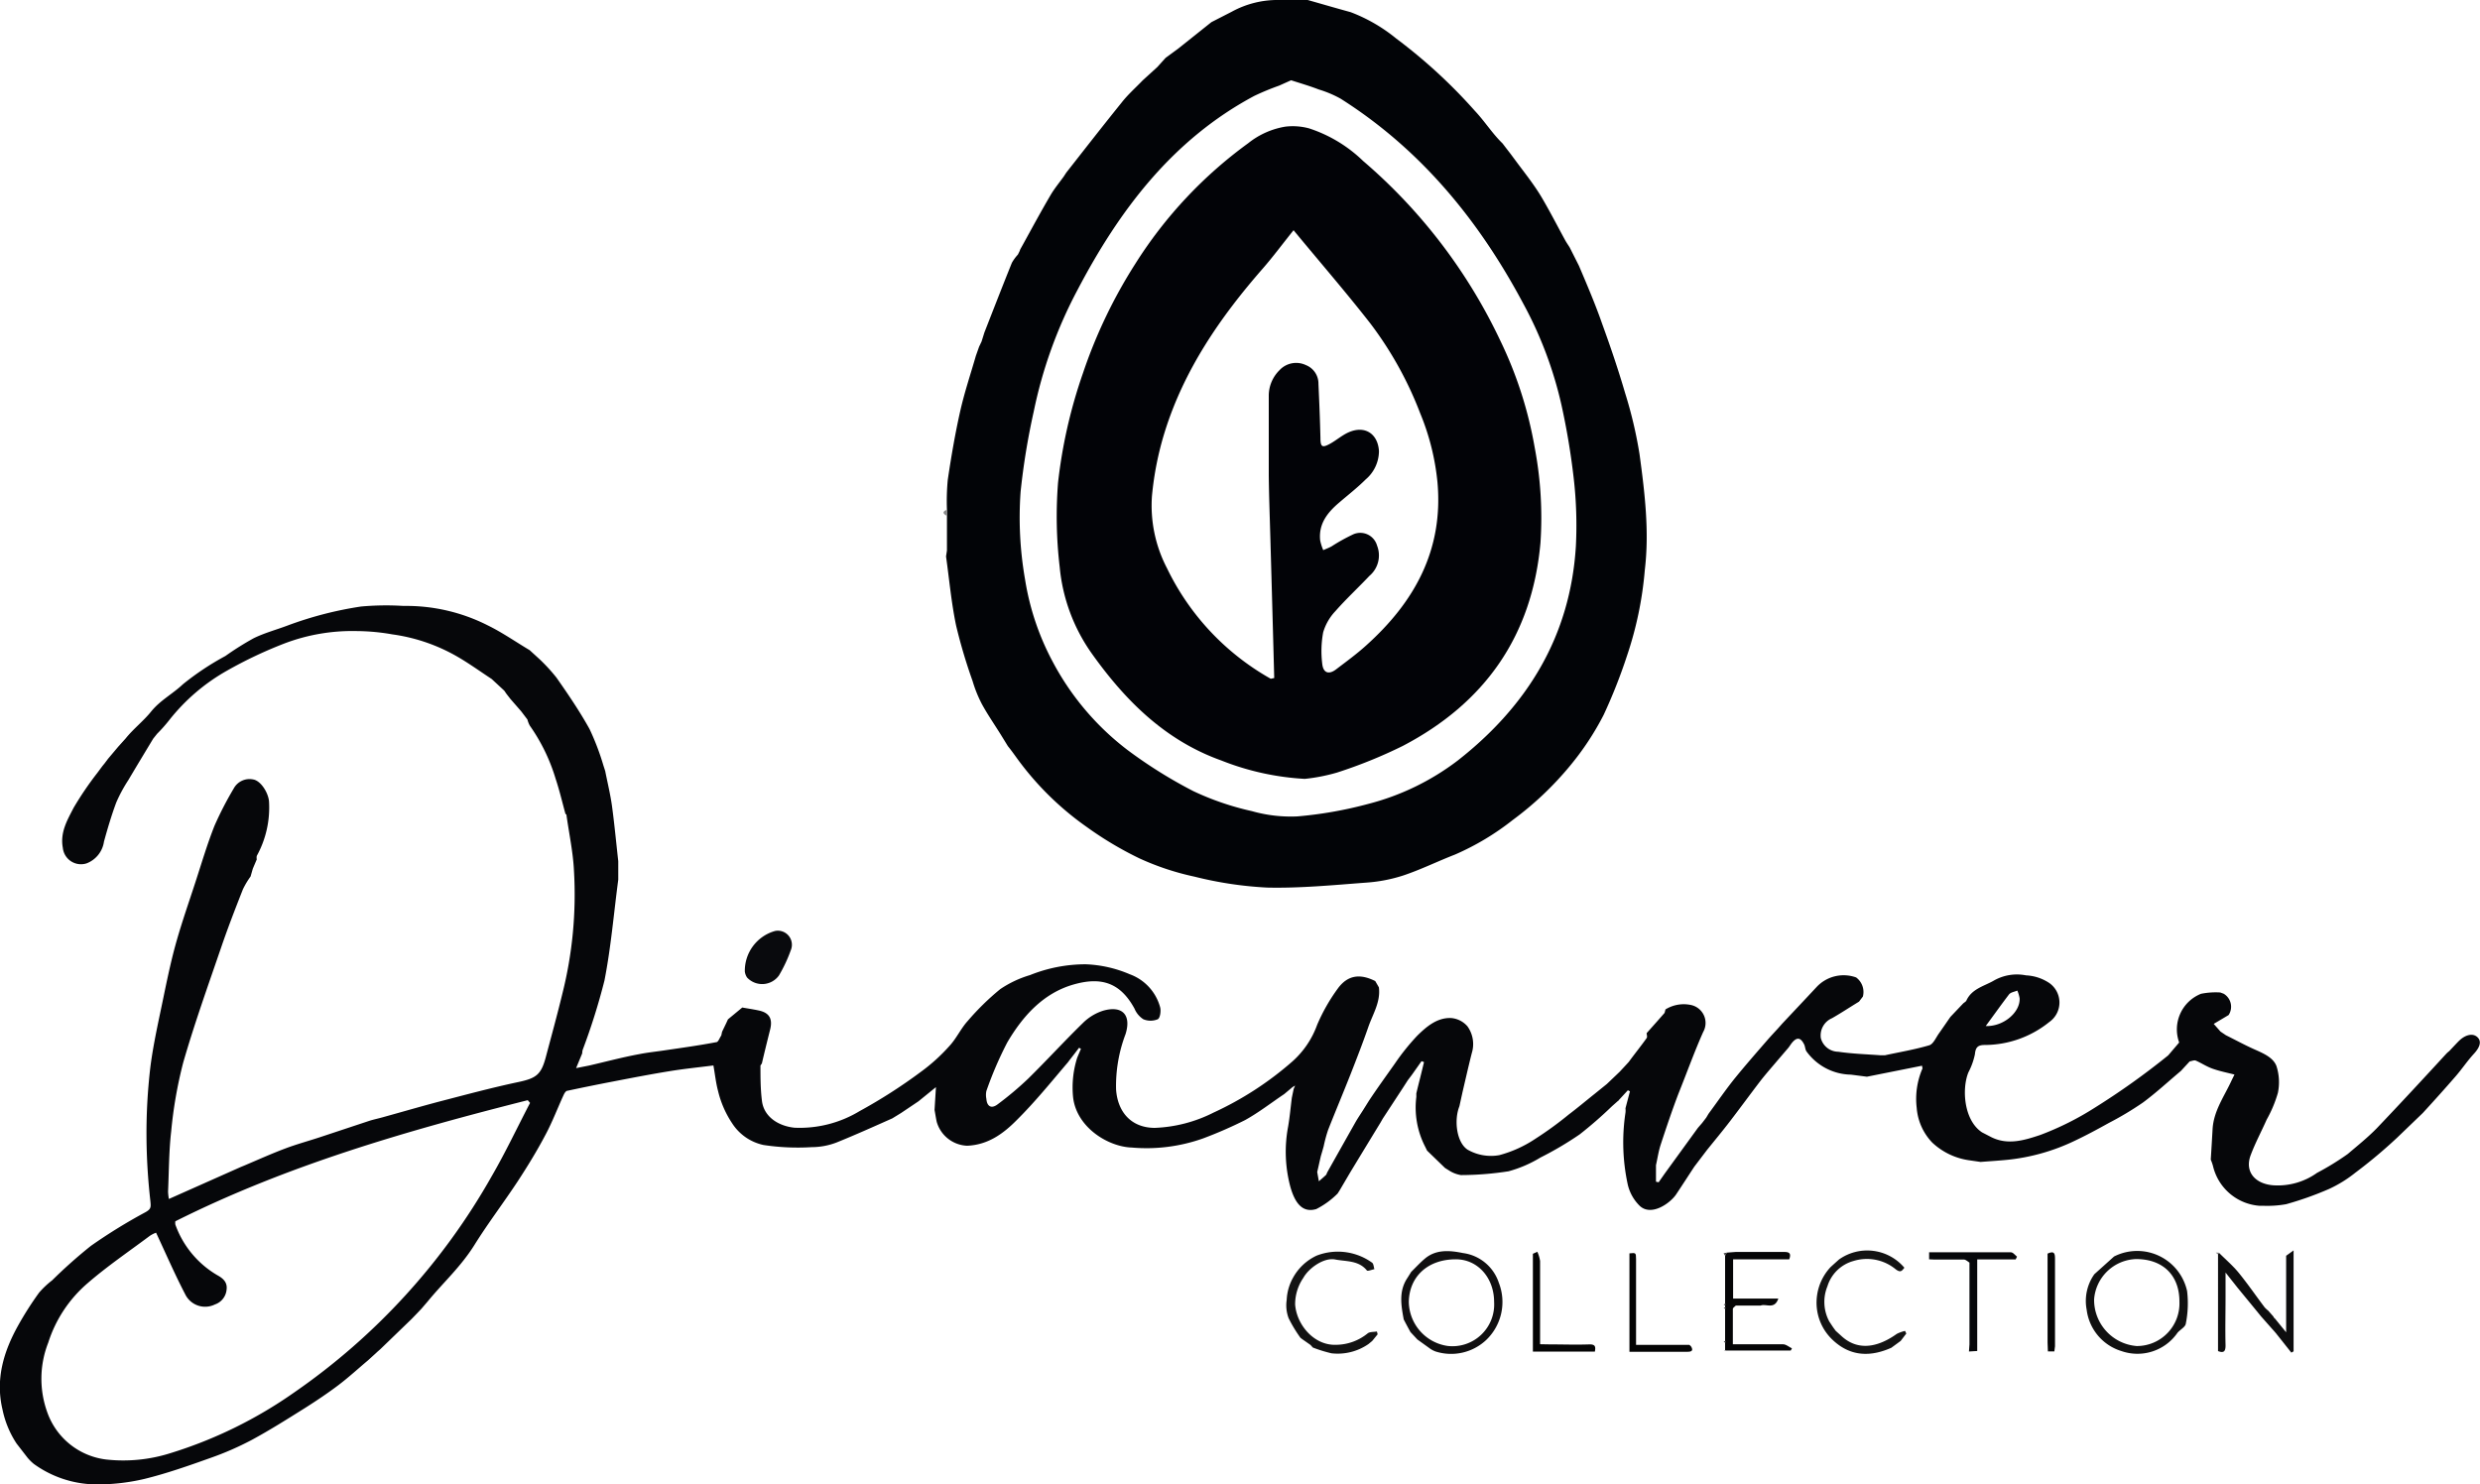
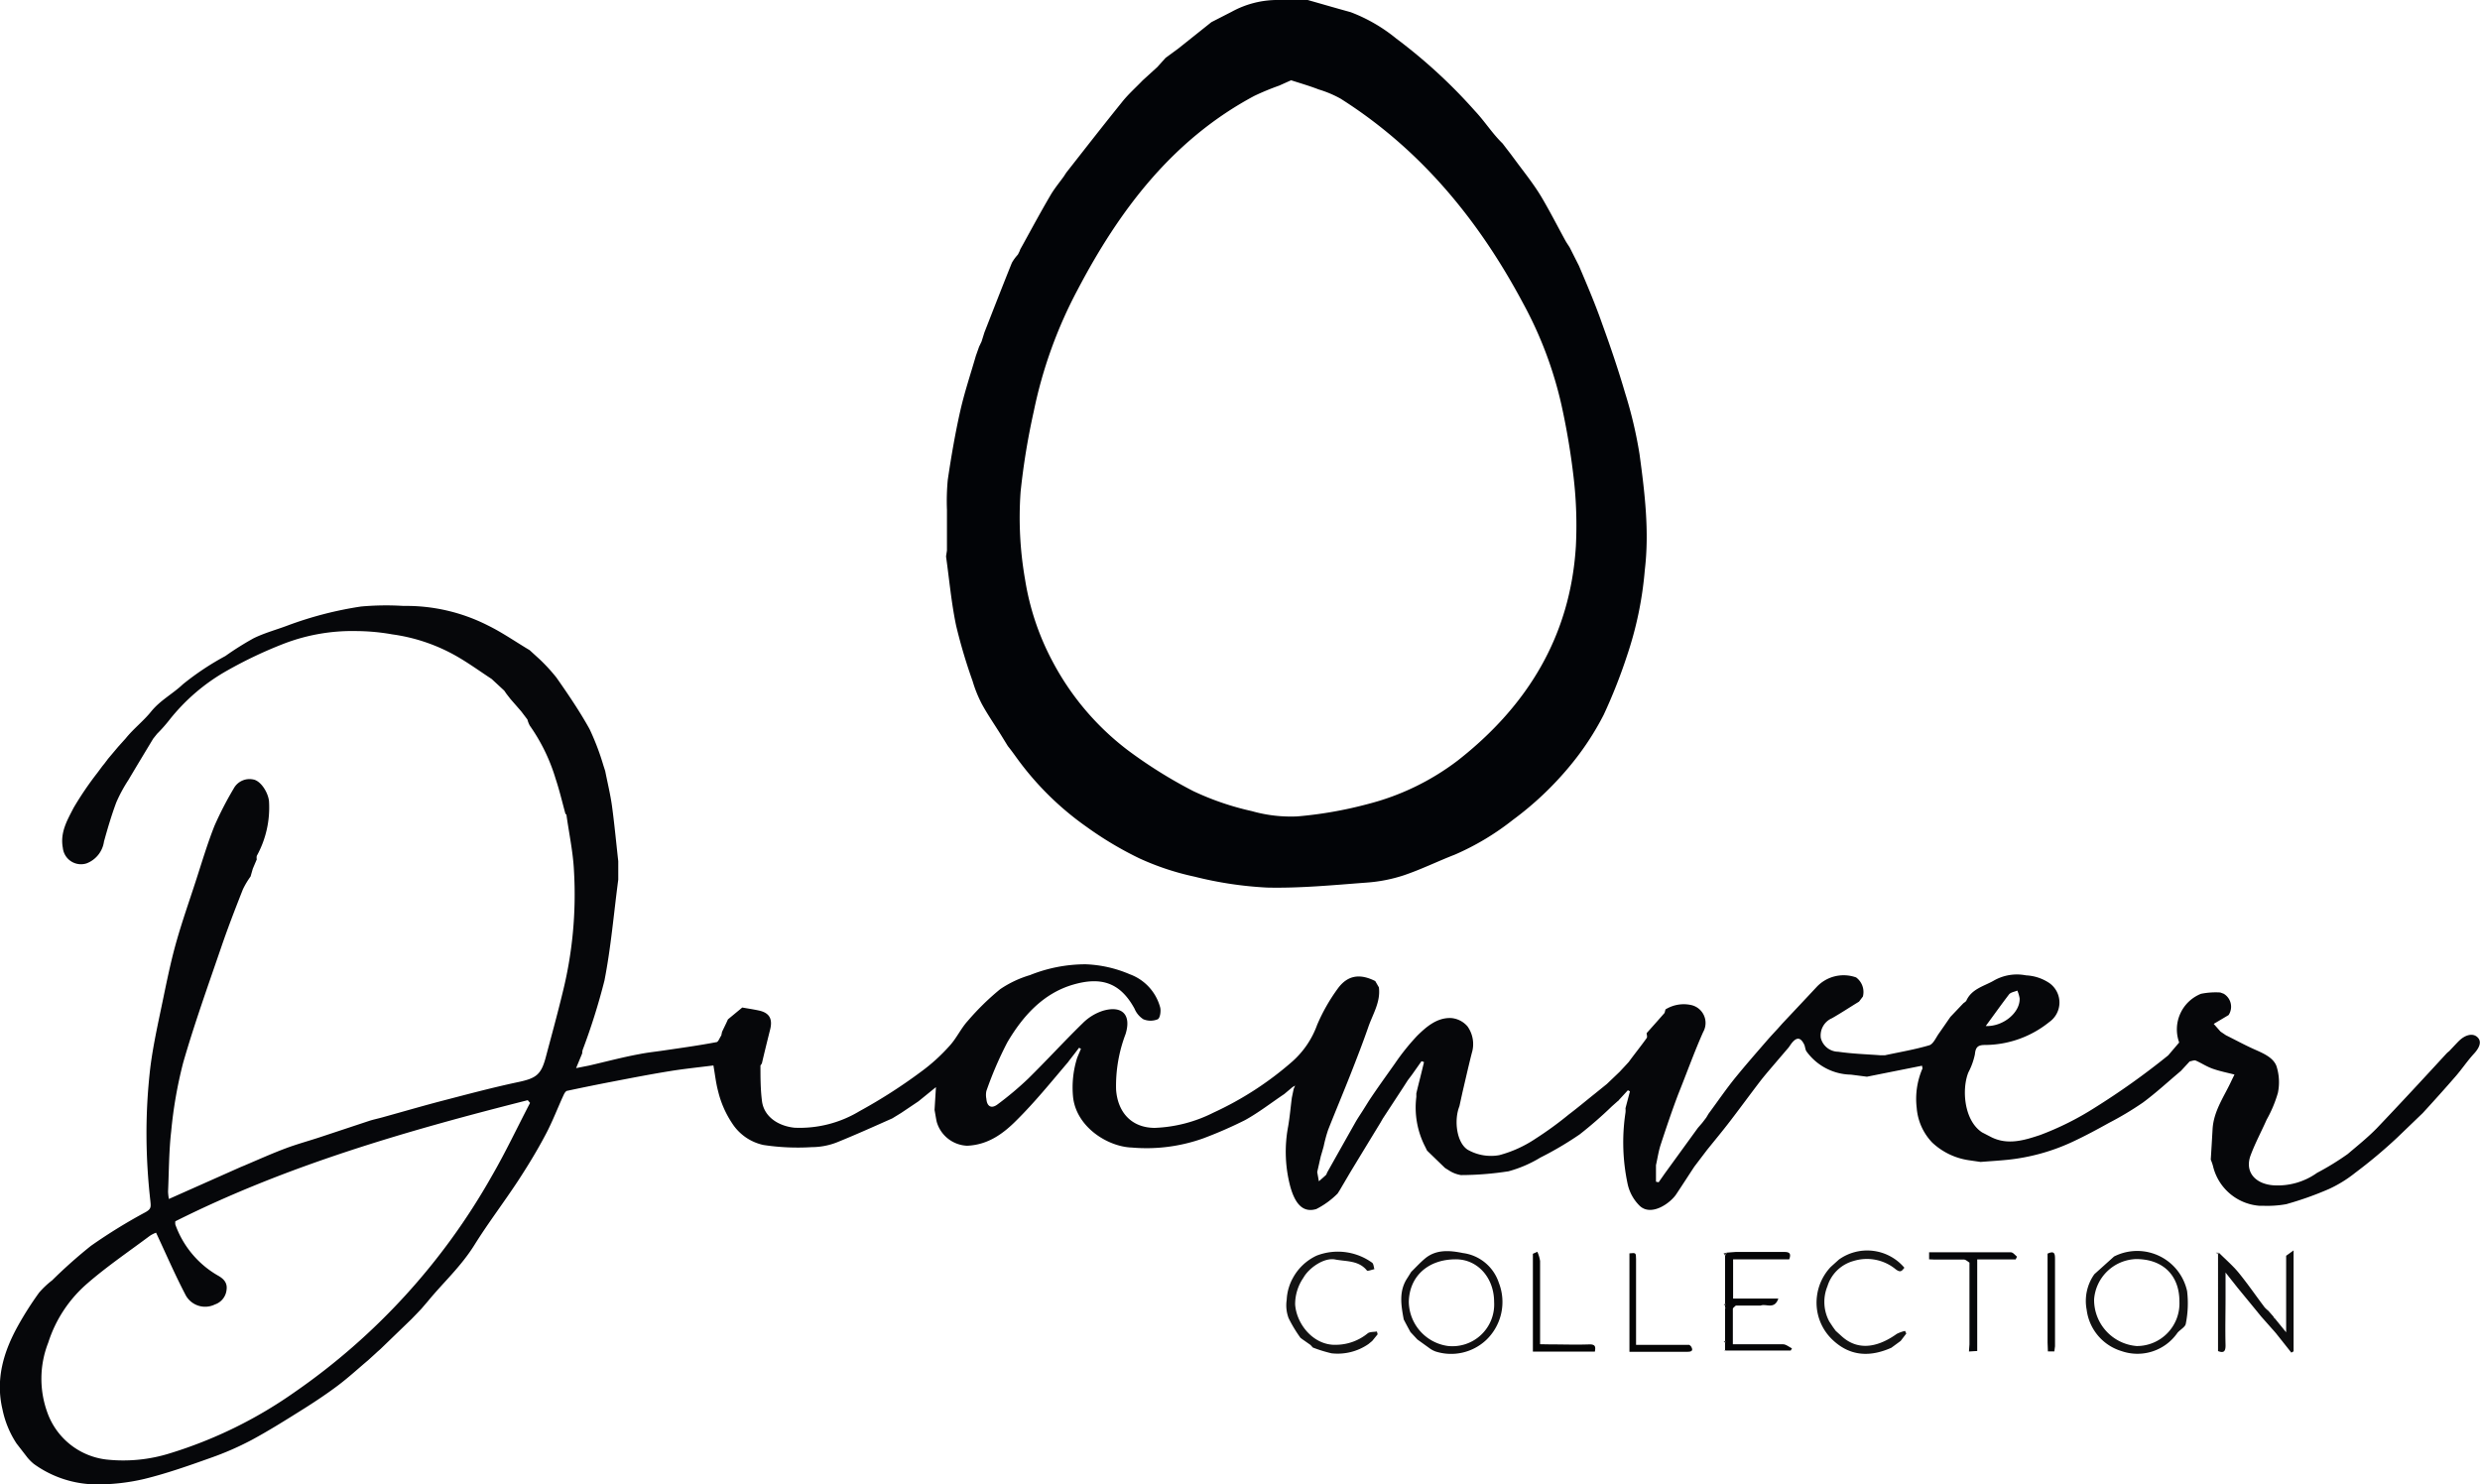
<svg xmlns="http://www.w3.org/2000/svg" viewBox="0 0 300 179.57">
  <defs>
    <style>.cls-1{fill:#020407;}.cls-2{fill:#06070a;}.cls-3{fill:#111;}.cls-4{fill:#100f10;}.cls-5{fill:#0d0d0e;}.cls-6{fill:#131313;}.cls-7{fill:#050506;}.cls-8{fill:#090a0d;}.cls-9{fill:#040404;}.cls-10{fill:#878788;}.cls-11{fill:#3f3f40;}.cls-12{fill:#333;}.cls-13{fill:#020307;}</style>
  </defs>
  <g id="Capa_2" data-name="Capa 2">
    <g id="Capa_1-2" data-name="Capa 1">
      <path class="cls-1" d="M191,32.15c1,2.35,2,4.69,2.83,7.08,1,2.75,1.94,5.52,2.76,8.33a52.36,52.36,0,0,1,1.74,7.38c.63,4.65,1.2,9.32.64,14a43.7,43.7,0,0,1-2.17,10.43A64.73,64.73,0,0,1,194,86.46a33.77,33.77,0,0,1-4.07,6.17A38.82,38.82,0,0,1,183,99.19a31.49,31.49,0,0,1-7,4.19c-2.09.81-4.11,1.81-6.23,2.52a18.59,18.59,0,0,1-4.49.87c-4,.3-8,.69-12,.6a45.34,45.34,0,0,1-8.78-1.32,32.13,32.13,0,0,1-6.64-2.2,42.28,42.28,0,0,1-6.37-3.79,35.9,35.9,0,0,1-8-7.7c-.53-.69-1-1.4-1.57-2.1l-.83-1.35c-.77-1.24-1.61-2.45-2.31-3.73a15.47,15.47,0,0,1-1.13-2.8,64.22,64.22,0,0,1-2-6.74c-.57-2.74-.82-5.55-1.21-8.33l.11-.72,0-4.19,0-.74a27.27,27.27,0,0,1,.1-3.62c.41-2.76.88-5.52,1.49-8.24.51-2.28,1.26-4.51,1.91-6.76l.39-1.1.3-.63.34-1.09c1.1-2.81,2.19-5.62,3.32-8.42a5.21,5.21,0,0,1,.73-1l.2-.4.09-.24.34-.61c1.1-2,2.18-4,3.32-5.94.46-.79,1.06-1.51,1.6-2.26l.3-.46c2.22-2.83,4.43-5.67,6.69-8.47.78-1,1.7-1.8,2.56-2.7L140,8.11,141,7l1.54-1.13,4-3.19L149,1.42A11.51,11.51,0,0,1,154.75,0h3.44c1.73.49,3.47,1,5.19,1.47a19.72,19.72,0,0,1,5.53,3.2,63.58,63.58,0,0,1,9.51,8.75c1.19,1.26,2.1,2.73,3.34,3.93l.35.46.61.79.92,1.24c1,1.33,2,2.61,2.83,4,1,1.69,1.91,3.47,2.86,5.21.17.31.37.59.55.88ZM156.18,9.71l-1.45.65a31.52,31.52,0,0,0-3,1.24c-9.9,5.29-16.33,13.83-21.39,23.48a54.61,54.61,0,0,0-5.29,14.7,84.67,84.67,0,0,0-1.59,9.71A43.46,43.46,0,0,0,124,70.1a31.51,31.51,0,0,0,3.37,10,32.54,32.54,0,0,0,9,10.61,56.39,56.39,0,0,0,8,5,33.6,33.6,0,0,0,7.06,2.41,17.22,17.22,0,0,0,5.51.64,49,49,0,0,0,8.5-1.49A30.31,30.31,0,0,0,176.34,92c8.44-6.61,13.62-15.06,14.29-25.92a50.05,50.05,0,0,0-.26-8.21,86.69,86.69,0,0,0-1.49-8.91,47.48,47.48,0,0,0-4.58-12.17c-5.36-10.08-12.39-18.69-22.14-24.86a13.39,13.39,0,0,0-2.64-1.11C158.49,10.42,157.43,10.11,156.18,9.71Z" />
      <path class="cls-2" d="M263.82,129.55c-1.53,1.28-3,2.65-4.6,3.83a38.48,38.48,0,0,1-4.11,2.46c-1.4.78-2.81,1.54-4.26,2.22a24.49,24.49,0,0,1-8,2.24c-1.08.11-2.17.17-3.26.26l-1.51-.22a8.19,8.19,0,0,1-4.34-2.12,6.82,6.82,0,0,1-1.88-4.19,9.25,9.25,0,0,1,.7-4.78l-.06-.33-6.66,1.33L223.9,130a6.77,6.77,0,0,1-5.35-2.78c-.18-.22-.17-.59-.3-.86-.45-.92-.94-.93-1.58-.08l-.3.43-1.31,1.53c-.69.82-1.4,1.62-2.06,2.46-1.25,1.63-2.46,3.29-3.71,4.92-.91,1.19-1.87,2.34-2.81,3.51l-1.52,2c-.73,1.11-1.45,2.23-2.19,3.34s-3.06,2.74-4.45,1.37a5.27,5.27,0,0,1-1.41-2.53,24.06,24.06,0,0,1-.28-8.71,2.39,2.39,0,0,0,0-.53l.54-2.05-.25-.13-1.17,1.27.05,0,0-.05-.8.71a50.22,50.22,0,0,1-3.9,3.4,40.46,40.46,0,0,1-4.76,2.81,15,15,0,0,1-3.85,1.66,38.14,38.14,0,0,1-5.76.46,3.71,3.71,0,0,1-1.32-.48l-.61-.38-2.17-2.1-.24-.49a10.34,10.34,0,0,1-1.06-6v-.43c.14-.6.29-1.2.44-1.79s.33-1.34.49-2l-.3-.11L170.81,130l-.52.69-.52.81-2.5,3.82-.28.49q-1.83,3-3.65,6l-.27.46-1,1.7-.26.41a10,10,0,0,1-2.58,1.88c-1.73.52-2.61-.84-3.13-2.66a16.39,16.39,0,0,1-.28-7.31c.2-1.15.3-2.32.45-3.49l.22-1.06.18-.42-.32.19-1,.84c-1.58,1.06-3.09,2.24-4.74,3.15a51.18,51.18,0,0,1-5.09,2.22,20.39,20.39,0,0,1-8.59,1.1c-2.92-.09-6.71-2.47-7.12-6.08a11.89,11.89,0,0,1,.5-4.8l.45-1.07-.23-.12-.51.67-.66.85-.17.23c-2,2.35-4,4.82-6.2,7-1.61,1.63-3.47,3-6,3.1a4,4,0,0,1-3.68-2.9c-.1-.47-.17-.95-.26-1.43l.17-2.76-2.12,1.72L109,134.64l-1.06.65c-2.25,1-4.47,2-6.75,2.92a8.44,8.44,0,0,1-3,.56,27.61,27.61,0,0,1-5.83-.26,6,6,0,0,1-3.79-2.62,12.06,12.06,0,0,1-1.7-3.88c-.27-1-.37-2-.57-3.12-1.73.22-3.52.4-5.3.69-2.28.37-4.56.81-6.84,1.25q-2.76.53-5.52,1.12c-.18,0-.36.29-.45.49-.74,1.6-1.36,3.26-2.19,4.81-1,1.9-2.13,3.75-3.31,5.56-1.72,2.62-3.63,5.12-5.29,7.78s-3.77,4.54-5.64,6.82l-.78.91-.57.6-.64.66-.28.27L46,163.22l-.47.41.07.07-.07-.06-1,.91c-1.19,1-2.34,2.06-3.58,3s-2.67,1.9-4.06,2.78c-2.12,1.33-4.24,2.67-6.44,3.86a36.12,36.12,0,0,1-5,2.18c-2.63.94-5.27,1.87-8,2.54a24.89,24.89,0,0,1-5.71.66,13.06,13.06,0,0,1-7.65-2.48,5.82,5.82,0,0,1-.75-.74L2,174.62a11.83,11.83,0,0,1-1.7-4.12c-.87-3.67.14-7,1.88-10.13a40,40,0,0,1,2.55-4,10.66,10.66,0,0,1,1.58-1.49h0A59.6,59.6,0,0,1,11,150.71a65.33,65.33,0,0,1,6.58-4.06c.72-.4.68-.64.61-1.37a73.28,73.28,0,0,1-.47-7.83A68.48,68.48,0,0,1,18.2,129c.39-3,1.1-6,1.72-9.07.42-2,.86-4.06,1.43-6.06.69-2.43,1.53-4.82,2.31-7.22s1.41-4.54,2.28-6.74a41.06,41.06,0,0,1,2.33-4.52,2.17,2.17,0,0,1,2.35-1.1c.93.15,1.82,1.59,1.92,2.63a12.11,12.11,0,0,1-1.48,6.62,1.16,1.16,0,0,0,0,.42l-.48,1.13-.27.94h0a10,10,0,0,0-.93,1.56c-.92,2.34-1.83,4.68-2.64,7.06-1.58,4.61-3.23,9.21-4.58,13.9a52.6,52.6,0,0,0-1.45,8.3c-.28,2.42-.27,4.87-.38,7.3a6.53,6.53,0,0,0,.1.89l8.7-3.87.44-.18c1.65-.7,3.29-1.44,5-2.08,1.39-.52,2.84-.91,4.25-1.38l5.85-1.94c.53-.17,1.08-.28,1.61-.43,2.35-.65,4.68-1.33,7-1.94,3.12-.81,6.24-1.65,9.4-2.32,2.16-.46,2.77-.87,3.34-3,.68-2.56,1.38-5.1,2-7.66a49.11,49.11,0,0,0,1.41-14.93c-.11-2.26-.6-4.5-.91-6.75,0-.06-.05-.08-.11-.07-.39-1.43-.73-2.88-1.2-4.29a22.22,22.22,0,0,0-3.12-6.42,3.26,3.26,0,0,1-.29-.74l-.76-1-1.29-1.48-.49-.63L61,83.55l-1.52-1.41c-1.39-.91-2.74-1.89-4.18-2.72a21.61,21.61,0,0,0-7.84-2.68,25.84,25.84,0,0,0-4.29-.4,23.12,23.12,0,0,0-8.71,1.48,52.14,52.14,0,0,0-7,3.31,23.71,23.71,0,0,0-7,6A18.56,18.56,0,0,1,19,88.77l-.47.59c-1,1.66-2,3.31-3,5a18.08,18.08,0,0,0-1.46,2.7c-.58,1.55-1.05,3.15-1.49,4.74a3.33,3.33,0,0,1-2.1,2.64,2.21,2.21,0,0,1-2.88-1.88c-.35-1.87.55-3.37,1.31-4.85a39.69,39.69,0,0,1,2.87-4.22l.6-.81.27-.33.42-.56,1.23-1.46.9-1c.94-1.17,2.17-2.12,3.07-3.24,1.11-1.38,2.63-2.15,3.85-3.31a33,33,0,0,1,5.14-3.42,36.18,36.18,0,0,1,3.42-2.15c1.26-.62,2.65-1,4-1.5a44.27,44.27,0,0,1,9-2.34,33.69,33.69,0,0,1,5.13-.07A21.81,21.81,0,0,1,59,75.65c1.76.86,3.39,2,5.07,3l1.25,1.14a21.39,21.39,0,0,1,2,2.19c1.4,2,2.81,4.07,4,6.22A30.51,30.51,0,0,1,73,92.62l.21.65c.28,1.41.62,2.8.82,4.22.3,2.22.51,4.46.76,6.69v1.07l0,1.16c-.54,4.07-.88,8.18-1.67,12.21a77.71,77.71,0,0,1-2.64,8.4,1.68,1.68,0,0,0-.05.4l-.74,1.79,1.57-.31c2-.46,4-1,6.07-1.38,1-.2,2-.3,3-.45,2.11-.31,4.22-.6,6.32-1,.24,0,.4-.53.6-.8l.1-.46.51-1.06.2-.44,1.73-1.43c.54.1,1.25.2,2,.36,1.27.27,1.7,1,1.37,2.31s-.68,2.73-1,4.1l-.17.24c0,1.43,0,2.86.18,4.27.23,1.95,2,3.06,3.94,3.26a14,14,0,0,0,7.86-2,63.42,63.42,0,0,0,7.44-4.77,21.92,21.92,0,0,0,3.46-3.14c.84-.91,1.37-2.1,2.19-3a31.05,31.05,0,0,1,3.93-3.85,13,13,0,0,1,3.6-1.7,18.05,18.05,0,0,1,6.74-1.31,14.87,14.87,0,0,1,5.32,1.2,5.9,5.9,0,0,1,3.69,4c.12.45,0,1.3-.29,1.45a2.28,2.28,0,0,1-1.74,0,2.79,2.79,0,0,1-1.07-1.28c-1.77-3.26-4.15-3.85-7.39-2.92-3.68,1.06-6.15,3.85-8,7a43.94,43.94,0,0,0-2.53,5.88,2.32,2.32,0,0,0,0,.95c.07.92.61,1.23,1.35.67a39.29,39.29,0,0,0,3.69-3.1c2.25-2.21,4.37-4.54,6.63-6.74a6.08,6.08,0,0,1,2.47-1.5c2.33-.66,3.42.54,2.69,2.85a17.62,17.62,0,0,0-1.14,6.69c.18,2.66,1.78,4.62,4.66,4.64a17.13,17.13,0,0,0,7.09-1.83,39.47,39.47,0,0,0,9.57-6.2,10.83,10.83,0,0,0,3-4.43,22.11,22.11,0,0,1,2.51-4.41c1.2-1.63,2.69-1.81,4.52-.89l.44.76c.23,1.78-.75,3.25-1.29,4.83-.67,1.93-1.41,3.83-2.16,5.74-.88,2.23-1.81,4.44-2.69,6.67a17.21,17.21,0,0,0-.54,2c-.11.39-.22.78-.34,1.17-.15.64-.29,1.29-.44,1.93l.2,1.12c.29-.25.58-.5.86-.76a.9.9,0,0,0,.13-.28c1.16-2.06,2.32-4.13,3.48-6.18.28-.48.59-.93.88-1.39l.7-1.12c1-1.51,2.08-3,3.16-4.53a27.21,27.21,0,0,1,2.69-3.35c1.11-1.09,2.38-2.19,4.07-2.14a2.93,2.93,0,0,1,2,1,3.68,3.68,0,0,1,.53,3.24c-.4,1.57-.75,3.14-1.12,4.71l-.38,1.73c-.67,1.67-.35,4.38,1,5.25a5.68,5.68,0,0,0,3.82.66,14.64,14.64,0,0,0,4.4-2,42.33,42.33,0,0,0,4-2.91c1.06-.8,2.07-1.65,3.11-2.48l1.51-1.22,1.55-1.48c.37-.4.74-.79,1.1-1.19.73-1,1.47-1.91,2.16-2.88.11-.15,0-.44,0-.6l1.29-1.45.88-1,.11-.42,0,0a4.19,4.19,0,0,1,3.06-.54,2.22,2.22,0,0,1,1.5,3.27c-1.09,2.45-2,5-3,7.48-.76,2-1.46,4.07-2.13,6.12-.27.81-.39,1.67-.58,2.51v2l.32.07.75-1.07,4-5.51.52-.6.49-.64.28-.47c1.09-1.47,2.13-3,3.27-4.4s2.48-2.94,3.74-4.39c.44-.51.9-1,1.36-1.5l.56-.63c1.38-1.47,2.76-2.93,4.13-4.4a4.47,4.47,0,0,1,4.79-1.17,2.19,2.19,0,0,1,.82,2.31l-.47.62c-1.09.66-2.14,1.36-3.26,2a2.27,2.27,0,0,0-1.36,2.4,2.2,2.2,0,0,0,2.11,1.66c1.7.25,3.43.3,5.14.43H228c1.79-.39,3.61-.69,5.37-1.21.49-.14.81-.92,1.18-1.44s.93-1.34,1.39-2l1.54-1.62c.13-.12.32-.21.39-.35.63-1.39,2.08-1.73,3.22-2.36a5.65,5.65,0,0,1,4-.69,5.52,5.52,0,0,1,2.8.92,2.88,2.88,0,0,1,0,4.73,12.45,12.45,0,0,1-7.77,2.77c-.85,0-1.14.26-1.22,1.13a8.36,8.36,0,0,1-.79,2.19c-.81,2-.55,5.8,1.65,7.25l1.12.58c2,1,4,.38,5.92-.26A35.42,35.42,0,0,0,253.4,134a89.82,89.82,0,0,0,8.88-6.33l1.33-1.56a4.64,4.64,0,0,1,2.64-5.89,9,9,0,0,1,2.33-.16l.41.15a1.83,1.83,0,0,1,.6,2.58l0,0-1.8,1.07.82.93.65.44c1.15.57,2.28,1.19,3.45,1.71s2.26,1,2.66,2a6.35,6.35,0,0,1,.18,3.27,15.17,15.17,0,0,1-1.36,3.24c-.63,1.42-1.37,2.8-1.92,4.26-.77,2,.48,3.47,2.65,3.67a8.18,8.18,0,0,0,5.37-1.5A32.56,32.56,0,0,0,284,139.6c1.18-1,2.42-2,3.49-3.09,2.86-3,5.64-6,8.46-9.07a2.92,2.92,0,0,1,.32-.28c.38-.4.76-.81,1.15-1.21l.15-.14c.66-.6,1.57-.9,2.15-.31s.09,1.39-.48,2c-.77.84-1.41,1.8-2.16,2.67-1.31,1.51-2.65,3-4,4.47l-3.12,3a60.13,60.13,0,0,1-5.05,4.23,15.31,15.31,0,0,1-3.15,1.95,39.67,39.67,0,0,1-5.2,1.85,12.86,12.86,0,0,1-2.86.19l-.43,0a6.26,6.26,0,0,1-5.57-4.81,5.89,5.89,0,0,0-.27-.77c.08-1.22.15-2.44.22-3.66.12-2.26,1.46-4.05,2.34-6l.31-.63c-.89-.23-1.76-.4-2.59-.69s-1.38-.69-2.09-1c-.2-.08-.49.06-.74.1ZM18.88,149.12a3.45,3.45,0,0,0-.77.39c-2.54,1.9-5.18,3.69-7.57,5.77a15.78,15.78,0,0,0-4.7,7.13,11.94,11.94,0,0,0-.13,8.41,8.65,8.65,0,0,0,7.16,5.74,18.86,18.86,0,0,0,7.74-.77,53.32,53.32,0,0,0,15-7.36,78.94,78.94,0,0,0,23.88-26.16c1.67-2.88,3.09-5.9,4.63-8.85l-.28-.33c-14.62,3.7-29.08,7.86-42.63,14.65a1.43,1.43,0,0,0,0,.39,11.6,11.6,0,0,0,5.06,6.12c.68.37,1.26.84,1.14,1.75A2.09,2.09,0,0,1,26,157.8a2.68,2.68,0,0,1-3.59-1.22C21.16,154.18,20.09,151.71,18.88,149.12Zm221.3-25c2.2.09,4.21-1.68,4.13-3.35a4,4,0,0,0-.28-.94c-.34.15-.79.2-1,.46C242.09,121.52,241.21,122.76,240.18,124.16Z" />
      <path class="cls-3" d="M255.73,152a6.18,6.18,0,0,1,8.84,4.19,12.49,12.49,0,0,1-.16,3.94c-.06.4-.66.7-1,1.09a5.88,5.88,0,0,1-6.78,2.22,6,6,0,0,1-4.21-5,5.6,5.6,0,0,1,.93-4.3Zm7.91,5.44c0-3.17-2-5.13-5.24-5.13a5.27,5.27,0,0,0-5.08,4.87,5.6,5.6,0,0,0,5.15,5.65A5.15,5.15,0,0,0,263.64,157.47Z" />
      <path class="cls-4" d="M169.81,159.64c-.32-1.73-.63-3.46.45-5.06l.45-.72c.54-.53,1.06-1.1,1.64-1.59,1.38-1.18,3.08-1,4.61-.69a5.29,5.29,0,0,1,4.35,3.6,6.36,6.36,0,0,1-1.54,6.93,6.2,6.2,0,0,1-6.11,1.38,3,3,0,0,1-.81-.45l-1.39-1-.84-.9-.36-.66c-.15-.28-.3-.56-.44-.84Zm10.93-2.13c0-2.95-2-5.18-4.64-5.17-3.38,0-5.62,2.08-5.68,5.15a5.48,5.48,0,0,0,4.7,5.33A5.05,5.05,0,0,0,180.74,157.51Z" />
      <path class="cls-5" d="M268.41,151.54c.81.81,1.69,1.56,2.41,2.44,1.09,1.34,2.08,2.78,3.12,4.16a3.61,3.61,0,0,0,.45.42l.64.73a.14.14,0,0,0,.11.15l1.41,1.73v-9.26l.9-.65v12.21l-.27.16-1.89-2.38-1.77-2c-.95-1.17-1.91-2.33-2.87-3.5l-1.43-1.81v2.93c0,2-.05,3.92,0,5.87,0,.66-.15,1-.91.7V151.74Z" />
      <path class="cls-6" d="M157.31,161.83a16.58,16.58,0,0,1-1.43-2.37,4.42,4.42,0,0,1-.23-2.22,6,6,0,0,1,.77-2.68,6.27,6.27,0,0,1,2.86-2.67,7.1,7.1,0,0,1,6.69.85c.19.12.2.52.29.79-.31.06-.82.28-.91.16-1-1.24-2.51-1.07-3.84-1.33s-3.16,1-3.84,2.21a5.64,5.64,0,0,0-1,3.24c.18,2.45,2.3,5,5,4.87a6.14,6.14,0,0,0,3.76-1.37c.26-.22.75-.17,1.13-.24l.09.34-.66.81-.45.37a6.54,6.54,0,0,1-4.47,1.12,16.83,16.83,0,0,1-2.26-.7h0l-.28-.31h0l-1-.7Z" />
      <path class="cls-6" d="M221.74,160.55l.32.44.74.67c2.15,1.94,4.65,1.13,6.65-.3a4.38,4.38,0,0,1,1-.36l.15.32-.68.89-1.13.83c-2.5,1.11-4.89,1.07-7-.86a6.18,6.18,0,0,1-2-5.35,6.27,6.27,0,0,1,1.67-3.57l1-.9a5.89,5.89,0,0,1,7.91,1c-.3.36-.44.65-1.06.18a5.47,5.47,0,0,0-5.09-1,4.57,4.57,0,0,0-3.16,3.06,5,5,0,0,0,.23,4.27Z" />
      <path class="cls-7" d="M208.68,163.32v-.9a.17.17,0,0,0,0-.19v-3.9a.15.15,0,0,0,0-.18v-.25a.17.17,0,0,0,0-.19c0-1.93,0-3.87,0-5.81l.21-.37,1.06-.08h.22c1.89,0,3.78,0,5.67,0,.62,0,.86.18.6.89h-6.79v4.75h5.47c-.47,1.38-1.49.57-2.15.85h-3c-.13.14-.35.27-.35.4,0,1.39,0,2.78,0,4.28,2.08,0,4.08,0,6.07,0,.36,0,.72.32,1.08.49l-.15.27h-7.88l0,0Z" />
-       <path class="cls-8" d="M90.1,117.53a5,5,0,0,1,3.66-4.91,1.7,1.7,0,0,1,1.9,2.33A17.57,17.57,0,0,1,94.23,118a2.5,2.5,0,0,1-3.86.25A1.72,1.72,0,0,1,90.1,117.53Z" />
      <path class="cls-2" d="M233.36,152.34v-.85h6.89c1,0,2,0,3,0,.26,0,.5.34.74.53l-.16.33h-4.65v11.08l-1,.06.06-.86v-.23c0-3.14,0-6.29,0-9.43v-.23c-.22-.13-.43-.37-.66-.37-1.19,0-2.39,0-3.58,0Z" />
      <path class="cls-9" d="M187.4,162.63c1.63,0,3.27.06,4.9,0,.7,0,.73.3.63.87h-7.5l0-.69,0-11.14.54-.24a4.26,4.26,0,0,1,.33,1.11c0,3.34,0,6.69,0,10.07Z" />
      <path class="cls-9" d="M204.55,162.86c.37.57,0,.67-.44.67h-7V151.62c.78-.08.79-.08.8.68v10.39h6.45Z" />
      <path class="cls-9" d="M247.69,162.41V151.65c.83-.39.9,0,.9.63q0,4.65,0,9.3c0,.43,0,.85,0,1.28l-.08.62h-.78Z" />
      <path class="cls-10" d="M268.26,161.72v0Z" />
-       <path class="cls-10" d="M114.54,61.66l0,.74C114,62.12,114,61.88,114.54,61.66Z" />
-       <path class="cls-10" d="M114.52,66.59l-.11.72Z" />
      <path class="cls-11" d="M208.89,151.53l-.21.37-.18-.29Z" />
      <path class="cls-10" d="M268.41,151.54l-.15.2-.22-.22Z" />
      <path class="cls-11" d="M208.67,162.23a.17.17,0,0,1,0,.19l-.16-.13Z" />
-       <path class="cls-11" d="M208.67,158.15a.15.15,0,0,1,0,.18l-.16-.13Z" />
      <path class="cls-11" d="M208.67,157.71a.17.17,0,0,1,0,.19l-.16-.05Z" />
      <path class="cls-12" d="M204.55,162.86l-.19-.17Z" />
      <path class="cls-11" d="M208.68,163.32l0,.05,0,0h-.16Z" />
-       <path class="cls-13" d="M157.84,94.22A32,32,0,0,1,147.75,92c-6.84-2.44-11.67-7.3-15.72-13a21.53,21.53,0,0,1-3.84-10.4,52.13,52.13,0,0,1-.2-10.22,60.47,60.47,0,0,1,3-13.2,60.3,60.3,0,0,1,6.34-13.26A52.79,52.79,0,0,1,151,17.32a9.72,9.72,0,0,1,4.48-2,7.57,7.57,0,0,1,2.88.21,16.92,16.92,0,0,1,6.53,3.94,65.33,65.33,0,0,1,16.6,21.74,48.73,48.73,0,0,1,4.15,12.88,45.54,45.54,0,0,1,.71,11.54c-1,11.3-6.74,19.43-16.69,24.62a58.2,58.2,0,0,1-7.93,3.21A21.91,21.91,0,0,1,157.84,94.22Zm-4.12-12.11.42-.09q-.22-8.33-.46-16.67c-.07-2.59-.17-5.19-.2-7.79q0-4.87,0-9.77a4.34,4.34,0,0,1,1.29-3,2.75,2.75,0,0,1,3.21-.62,2.4,2.4,0,0,1,1.51,2.27c.1,2.17.19,4.34.24,6.51,0,1.12.2,1.27,1.2.71.75-.42,1.41-1,2.18-1.35,2-.9,3.58.17,3.7,2.27A4.53,4.53,0,0,1,165.2,58c-1,1-2.15,1.89-3.23,2.82-1.41,1.2-2.49,2.58-2.27,4.57a6.25,6.25,0,0,0,.37,1.16c.34-.15.69-.28,1-.45a22.55,22.55,0,0,1,2.67-1.48A2.11,2.11,0,0,1,166.58,66a3.24,3.24,0,0,1-.93,3.67c-1.35,1.43-2.8,2.77-4.1,4.25a6.3,6.3,0,0,0-1.49,2.58,12.46,12.46,0,0,0-.11,3.81c.12,1.12.81,1.33,1.69.65,1.22-.93,2.47-1.84,3.61-2.87,5.86-5.26,9.36-11.55,8.64-19.72A29.24,29.24,0,0,0,171.8,50a43.87,43.87,0,0,0-6-10.83c-3-3.85-6.24-7.58-9.32-11.32-1.36,1.69-2.48,3.21-3.72,4.63-5.15,5.89-9.53,12.25-11.87,19.79A38,38,0,0,0,139.35,60a16.4,16.4,0,0,0,1.82,8.74A30.55,30.55,0,0,0,153.72,82.11Z" />
    </g>
  </g>
</svg>